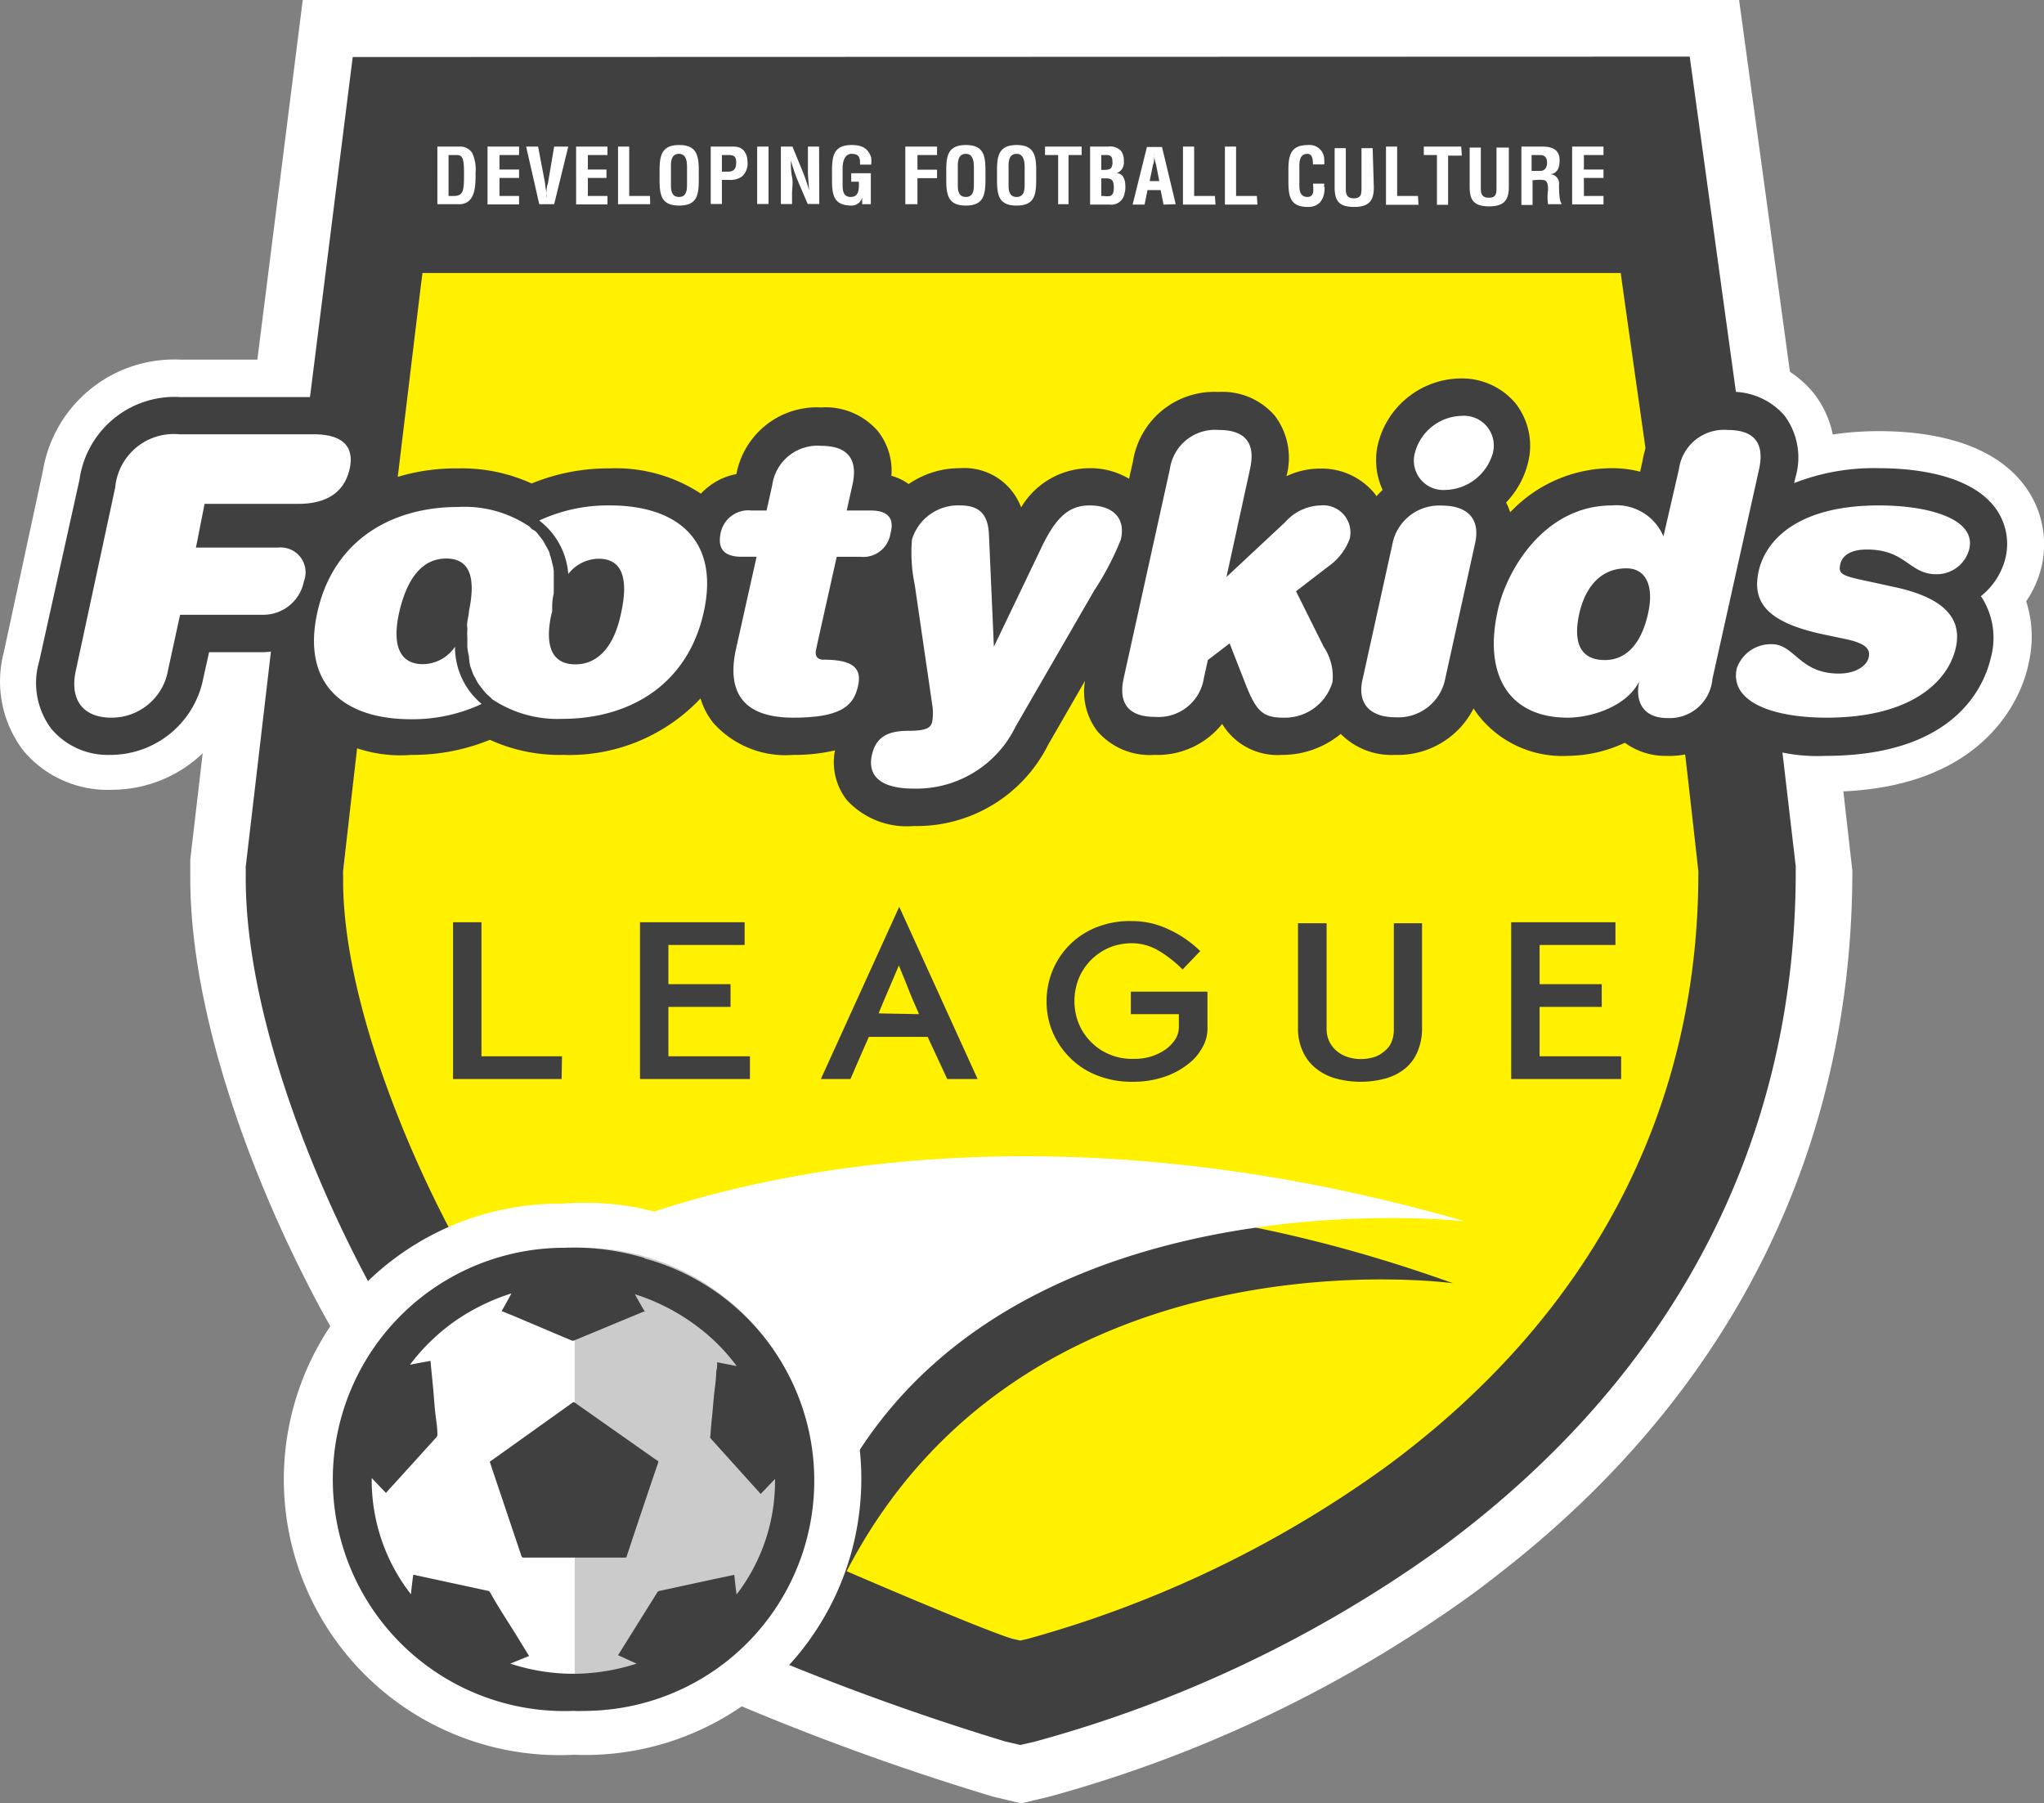
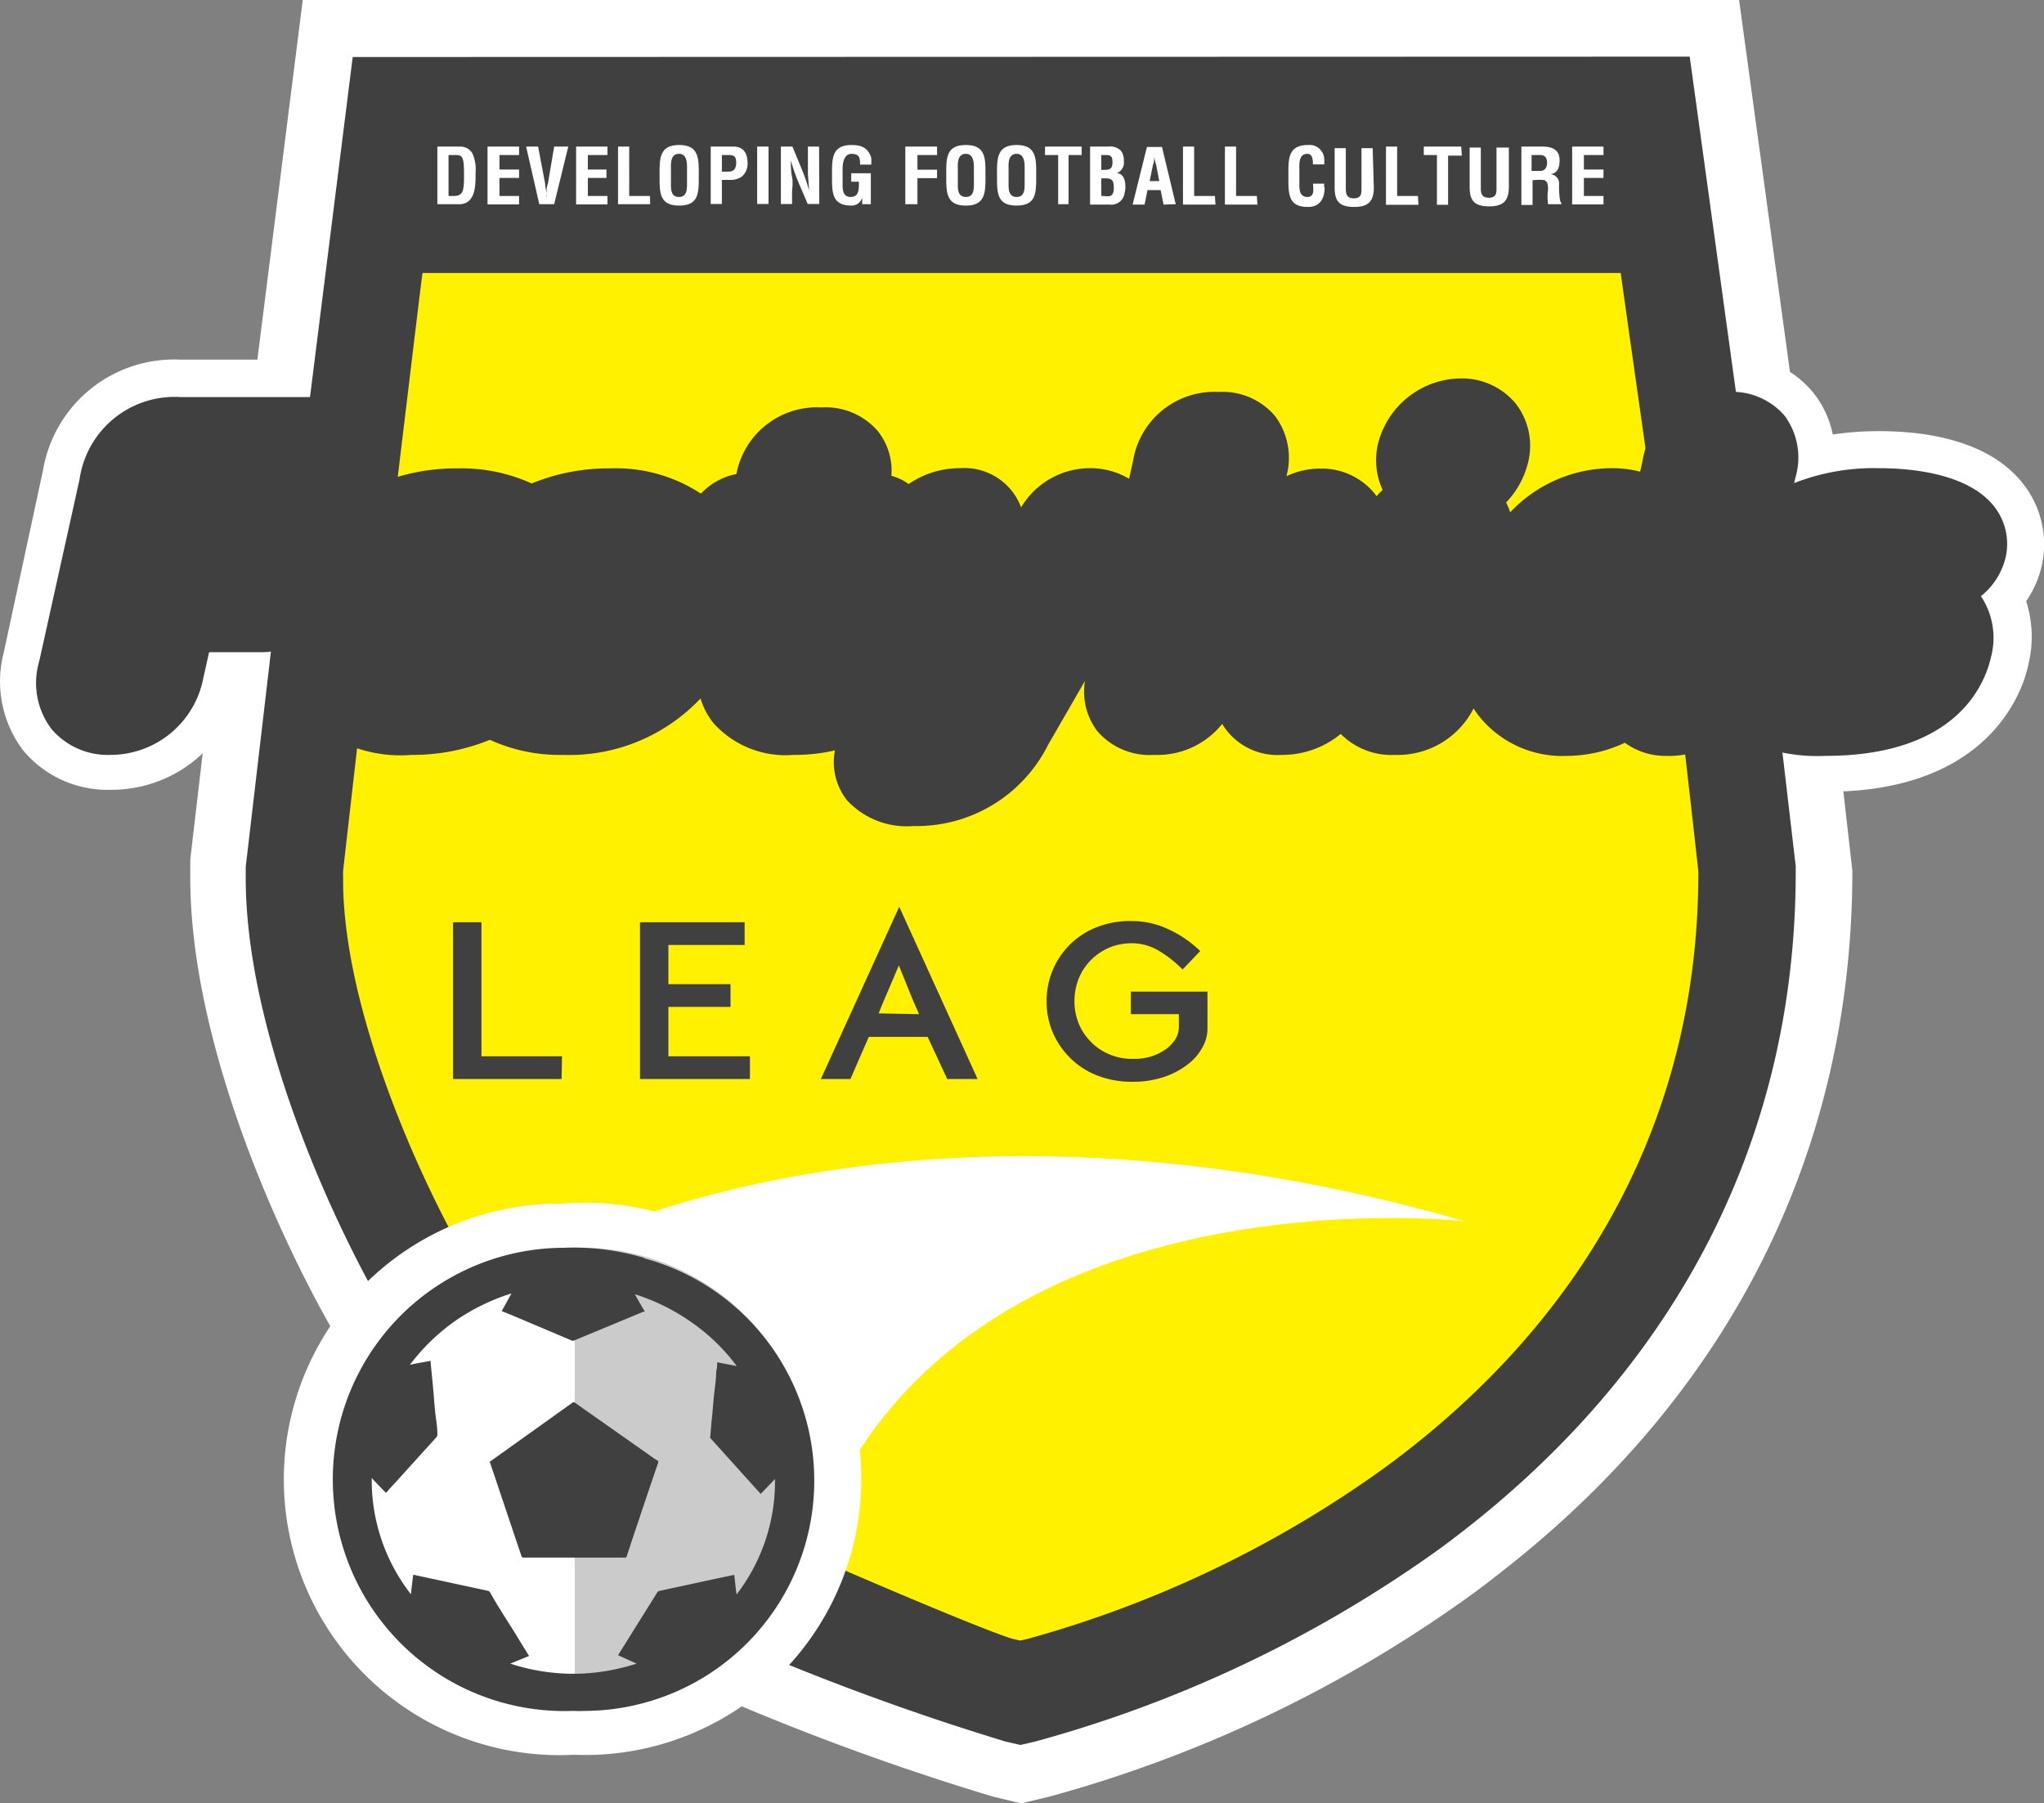
<svg xmlns="http://www.w3.org/2000/svg" viewBox="0 0 104.31 92.02">
  <rect x="0" y="0" width="104.31" height="92.02" fill="#808080" stroke="none" />
  <defs>
    <style>.cls-1{isolation:isolate}.cls-2{fill:#fff}.cls-3{fill:#fff100}.cls-4,.cls-5{fill:#404041}.cls-5{opacity:.27;mix-blend-mode:multiply}</style>
  </defs>
  <g class="cls-1">
    <g id="Layer_2" data-name="Layer 2">
      <g id="Layer_1-2" data-name="Layer 1">
        <path d="M103.2 24.63c-1.74-2.17-4.94-2.63-7.31-2.63a16.07 16.07 0 0 0-2.36.17 5 5 0 0 0-1-2.14 5.31 5.31 0 0 0-4.36-1.91A6 6 0 0 0 82.32 22a10 10 0 0 0-2.33.29 5.29 5.29 0 0 0-1.15-2.89 5.41 5.41 0 0 0-4.24-2 6.31 6.31 0 0 0-6 4.69 6 6 0 0 0-1-.12 5 5 0 0 0-1-2 5.33 5.33 0 0 0-4.36-1.91A6 6 0 0 0 56.31 22h-.7a5.74 5.74 0 0 0-3.35 1.05A5.3 5.3 0 0 0 49 22a6.45 6.45 0 0 0-1.91.29 4.79 4.79 0 0 0-.8-1.45 5.34 5.34 0 0 0-4.36-1.91 6 6 0 0 0-5.82 3.78 3.88 3.88 0 0 0-.46.22 10.52 10.52 0 0 0-4.5-.93 12.32 12.32 0 0 0-4 .63 10.9 10.9 0 0 0-3.8-.63 12.9 12.9 0 0 0-1.88.14 4.9 4.9 0 0 0-.91-1.79 5.58 5.58 0 0 0-4.61-2H9.19a6.79 6.79 0 0 0-7 5.67l-2 9.28a5.83 5.83 0 0 0 1 5 5.6 5.6 0 0 0 4.51 2 6.73 6.73 0 0 0 6.56-5.24h.37a6.85 6.85 0 0 0 1.21 2.25c1.56 2 4 3 7.15 3a12.43 12.43 0 0 0 4-.63 10.84 10.84 0 0 0 3.79.63 11.54 11.54 0 0 0 6.57-1.91 6.91 6.91 0 0 0 5.17 1.91h.41a4.82 4.82 0 0 0 .82 1.69 5.93 5.93 0 0 0 4.88 2 9.38 9.38 0 0 0 8.45-5 5.49 5.49 0 0 0 3.85 1.36 6.49 6.49 0 0 0 3.37-.89 5.55 5.55 0 0 0 3.15.89 6.57 6.57 0 0 0 2.9-.67 5.92 5.92 0 0 0 2.86.67A6.38 6.38 0 0 0 75.32 39 7.82 7.82 0 0 0 80 40.4a8.65 8.65 0 0 0 2.79-.47 5.66 5.66 0 0 0 2.3.47 6.13 6.13 0 0 0 3.27-.88 11.86 11.86 0 0 0 4.86.88c8.18 0 10-5 10.3-6.53a5.92 5.92 0 0 0-.12-3.19 5.29 5.29 0 0 0 .8-1.83 5 5 0 0 0-1-4.22Z" class="cls-2" />
        <path d="m32.69 84.7 3.37 1.6a128.94 128.94 0 0 0 14.63 5.38l1.42.34 1.43-.34a66.84 66.84 0 0 0 21.68-10.4l.63-.47.87-.68C88.38 71 94.53 58.64 94.53 44.43l-1.88-16.57h-.09L88.75 0h-73.3L12 27.33h-.36L9.71 43.86v.93c0 8.15 4.29 18.21 8 24.35l1.9 3.17A36.71 36.71 0 0 0 32.69 84.7Z" class="cls-2" />
        <path d="M20.75 13.91h62s4 26.13 4 30.7a35.46 35.46 0 0 1-8.07 22.75c-5.06 6.32-12.77 16-26.6 16.33-.86 0-13.11-4.14-21.25-11.6-7-6.41-13-14.14-13.35-27.25Z" class="cls-3" />
        <path d="M51.88 7.85c-.45 0-.41.52-.41.74v.82c0 .24 0 .64.41.64s.41-.4.41-.69v-.75c0-.24.01-.76-.41-.76ZM56.42 9.1h-.22v.9h.12a.94.94 0 0 0 .34 0c.16-.07.18-.26.18-.41 0-.36-.07-.49-.42-.49ZM56.71 8.56a.53.53 0 0 0 .06-.31c0-.22-.05-.34-.31-.34h-.26v.76h.1c.14 0 .32 0 .41-.11ZM37.11 7.91h-.27v.85h.31c.25 0 .42-.1.42-.46s-.14-.39-.46-.39ZM23.27 7.91h-.38V10h.25c.51 0 .54-.26.54-1.11s-.07-.98-.41-.98ZM58.9 8v-.2a1.23 1.23 0 0 0 0 .2c0 .14 0 .27-.06.41l-.17.83h.49L59 8.41a2.87 2.87 0 0 1-.1-.41ZM34.65 7.85c-.45 0-.41.52-.41.74v.82c0 .24 0 .64.41.64s.41-.4.41-.69v-.75c0-.24.02-.76-.41-.76ZM49.29 7.85c-.45 0-.41.52-.41.74v.82c0 .24 0 .64.41.64s.41-.4.41-.69v-.75c0-.24.01-.76-.41-.76ZM78.59 7.91h-.43v.81h.45c.19 0 .34-.13.34-.42s-.15-.39-.36-.39Z" class="cls-4" />
        <path d="M86.23 2.89 18 2.91l-3.12 24.83h5c.23-1.76 1.49-12.37 1.68-13.81h61.15c.19 1.44 1.77 12.45 2 14.21h5ZM23.8 10.34a.85.85 0 0 1-.42.08h-1.06V7.48h1.19a.71.71 0 0 1 .59.33 2 2 0 0 1 .17 1c0 .6 0 1.27-.47 1.53Zm2.69-2.43h-1v.74h1v.43h-1V10h1v.43h-1.61V7.48h1.61Zm1.79 2.51h-.76l-.67-2.94h.61l.36 1.89c0 .16.05.33.07.5s0 .16 0 .24a1.94 1.94 0 0 1 0-.24c0-.17 0-.34.07-.5l.32-1.89H29ZM31 7.91h-1v.74h.95v.43H30V10h1v.43h-1.6V7.48H31Zm2.18 2.51h-1.64V7.48h.57V10h1.06Zm2.48-1.29c0 .79-.06 1.36-1 1.36s-1-.57-1-1.36v-.42c0-.75.09-1.31 1-1.31s1 .56 1 1.31ZM37.87 9a1 1 0 0 1-.64.18h-.39v1.23h-.57V7.48h1.17c.55 0 .71.42.71.83a.87.87 0 0 1-.28.69Zm1.35 1.41h-.58V7.48h.58Zm2.59 0h-.59l-.45-1.05a9.73 9.73 0 0 1-.41-1.17c0 .25 0 .54.06.84s0 .59 0 .83v.55h-.57V7.48h.59l.44 1.07a9.15 9.15 0 0 1 .41 1.17l-.06-.84v-1.4h.57ZM43 8.59v.82c0 .24 0 .64.41.64s.43-.34.42-.78h-.39v-.43h1v1.58H44v-.34a.56.56 0 0 1-.54.41c-.94 0-1-.57-1-1.36v-.42c0-.75.09-1.31 1-1.31.49 0 .83.13 1 .64a2.19 2.19 0 0 1 0 .36h-.57c0-.3 0-.54-.42-.55s-.47.52-.47.74Zm4.82-.68h-1v.75h1v.43h-1v1.33h-.62V7.48h1.62Zm2.47 1.22c0 .79-.07 1.36-1 1.36s-1-.57-1-1.36v-.42c0-.75.08-1.31 1-1.31s1 .56 1 1.31Zm2.59 0c0 .79-.06 1.36-1 1.36s-1-.57-1-1.36v-.42c0-.75.09-1.31 1-1.31s1 .56 1 1.31Zm2.32-1.22h-.67v2.51H54V7.91h-.67v-.43h1.87Zm2.18 2a.68.68 0 0 1-.75.53h-1V7.48h.92a.77.77 0 0 1 .65.21.77.77 0 0 1 .15.53.57.57 0 0 1-.37.62c.32 0 .45.3.45.68a1.08 1.08 0 0 1-.05.37Zm2 .53-.15-.74h-.67l-.15.74h-.61l.73-2.94h.77l.7 2.92Zm2.65 0h-1.66V7.48h.57V10H62Zm2.14 0h-1.66V7.48h.57V10h1.06Zm3.43-.88c0 .54-.22 1-.85 1-.94 0-1-.57-1-1.36v-.49c0-.75.09-1.31 1-1.31a.75.75 0 0 1 .83.77 1.64 1.64 0 0 1 0 .22H67c0-.19 0-.54-.28-.54-.45 0-.41.52-.41.74v.82c0 .24 0 .64.41.64s.28-.49.29-.68h.57c0 .06-.01.12-.01.17Zm2.51 0c0 .65-.22 1-1 1s-1-.31-1-1v-2h.57v2c0 .28 0 .56.41.56s.39-.28.39-.56v-2h.57Zm2.28.89h-1.66V7.48h.57V10h1.06Zm2.21-2.51h-.7v2.51h-.57V7.91h-.67v-.43h1.91ZM77 9.53c0 .65-.22 1-1 1s-1-.31-1-1v-2h.57v2c0 .28 0 .56.41.56s.39-.28.39-.56v-2H77Zm2.68.89H79a2.65 2.65 0 0 1 0-.74c0-.18 0-.43-.2-.49a2 2 0 0 0-.49 0h-.1v1.27h-.57V7.48h1.08c.5 0 .87.16.87.7 0 .33-.08.66-.47.71a.47.47 0 0 1 .44.54c0 .12 0 .84.12.93Zm2.15-2.51h-1v.74h1v.43h-1V10h1v.43h-1.6V7.48h1.6ZM24.09 64.78C21 59.51 17.51 51.1 17.51 44.93v-.47s1.13-10.11 1.67-14.23h-5l-1.64 14v.59c0 7.28 3.87 16.71 7.55 22.87a16.69 16.69 0 0 1 4-2.91ZM90.07 30.76h-5c.54 4.12 1.6 13.67 1.6 13.7v.1c0 12.14-5.5 22.6-15.92 30.27a57.08 57.08 0 0 1-18.32 8.8l-.36.08-.36-.08c-1.1-.27-8.76-3.53-11.88-4.94a19.24 19.24 0 0 1-2.57 5 128.29 128.29 0 0 0 14.07 5.18l.74.17.74-.17A64.34 64.34 0 0 0 73.51 79c11.86-8.73 18.13-20.67 18.13-34.52v-.28ZM28.66 55.06h-5.54v-8h1.45v6.84h4.11ZM38.27 55.06h-5.61v-8H38v1.16h-3.89v2h3.17v1.16h-3.17v2.52h4.16ZM48.34 55.06l-1-2.15h-3c-.15.33-.31.7-.48 1.09s-.32.74-.46 1.06h-1.51l4-8.79 4 8.79Zm-1.44-3.31c-.1-.24-.19-.44-.27-.62s-.15-.36-.22-.53l-.24-.6-.3-.74c-.16.39-.33.78-.5 1.18s-.35.81-.53 1.27ZM57.78 55.2a4.84 4.84 0 0 1-1.78-.32 4 4 0 0 1-1.37-.88 4.1 4.1 0 0 1-.91-1.33 4 4 0 0 1-.31-1.56 4.07 4.07 0 0 1 .31-1.6A4 4 0 0 1 56 47.3a4.59 4.59 0 0 1 1.78-.3 4.31 4.31 0 0 1 1.85.42 5.7 5.7 0 0 1 1.62 1.11l-.9.94a6 6 0 0 0-1.29-1 2.7 2.7 0 0 0-1.28-.34 3.08 3.08 0 0 0-1.19.23 3.13 3.13 0 0 0-.92.63 3 3 0 0 0-.62.94 3.19 3.19 0 0 0-.22 1.16 3.12 3.12 0 0 0 .22 1.14 2.86 2.86 0 0 0 .62.93 2.79 2.79 0 0 0 .92.63 2.91 2.91 0 0 0 1.19.24h.15a2.84 2.84 0 0 0 .81-.12 2.75 2.75 0 0 0 .71-.34 1.9 1.9 0 0 0 .51-.51 1.16 1.16 0 0 0 .2-.65v-.66h-2.45V50.6h3.91v1.93a1.92 1.92 0 0 1-.25.9 2.64 2.64 0 0 1-.73.86 4 4 0 0 1-1.2.65 4.93 4.93 0 0 1-1.65.26Z" class="cls-4" />
-         <path d="M72.57 47.11v5.34a3 3 0 0 1-.23 1.21 2.21 2.21 0 0 1-.63.86 2.74 2.74 0 0 1-1 .51 4.87 4.87 0 0 1-2.55 0 2.8 2.8 0 0 1-1-.51 2.3 2.3 0 0 1-.67-.86 2.7 2.7 0 0 1-.25-1.21v-5.34h1.46v5.39a1.44 1.44 0 0 0 .15.67 1.53 1.53 0 0 0 .39.48 1.61 1.61 0 0 0 .55.29 2.05 2.05 0 0 0 .65.1 2.32 2.32 0 0 0 .65-.09 1.38 1.38 0 0 0 .52-.28 1.19 1.19 0 0 0 .39-.47 1.68 1.68 0 0 0 .13-.7v-5.39ZM82.73 55.06h-5.61v-8h5.32v1.16h-3.87v2h3.17v1.16h-3.17v2.52h4.16ZM32.07 65.24C37.59 67 41.9 73 43.05 80.48c9.09-18.05 31.1-15 31.1-15-20.71-7.44-35.71-3.06-42.08-.29" class="cls-4" />
-         <path d="M29.29 89.54a14.07 14.07 0 1 1-.59-28.12 14.09 14.09 0 1 1 .59 28.12Z" class="cls-2" />
+         <path d="M29.29 89.54a14.07 14.07 0 1 1-.59-28.12 14.09 14.09 0 1 1 .59 28.12" class="cls-2" />
        <path d="M32.66 62.07a15.4 15.4 0 0 1 11 12.25c9.09-14.51 31.1-12 31.1-12-20.76-6-35.76-2.47-42.1-.25" class="cls-2" />
        <path d="M32.88 64.19a12.52 12.52 0 0 0-4.09-.52 11.82 11.82 0 1 0 .5 23.63 3.24 3.24 0 0 0 .44 0 11.75 11.75 0 0 0 3.15-23.09Z" class="cls-2" />
        <path d="M32.88 64.19a12.52 12.52 0 0 0-4.09-.52 11.82 11.82 0 1 0 .5 23.63 3.24 3.24 0 0 0 .44 0 11.75 11.75 0 0 0 3.15-23.09Zm4.71 17.17c-.05-.33-.08-.67-.12-1l-1.09.23-2.73.59a.15.15 0 0 0-.11.08l-2 3.2.95.43a10.82 10.82 0 0 1-2.83.51 10.37 10.37 0 0 1-3.62-.51l.96-.39-.56-.91c-.47-.78-1-1.55-1.42-2.32a.17.17 0 0 0-.14-.1l-3.52-.76-.27-.06q-.07.51-.12 1a9.46 9.46 0 0 1-2-5.93c.24.25.48.51.73.76.14-.17.29-.33.43-.48l2.13-2.35a.22.22 0 0 0 .06-.18c0-.37-.07-.73-.11-1.1s-.07-.85-.11-1.27-.09-.9-.13-1.36c-.35.07-.69.12-1.05.2a10.35 10.35 0 0 1 2.3-2.23A10.62 10.62 0 0 1 26.1 66c-.17.31-.33.61-.5.9l.57.23 3 1.27a.15.15 0 0 0 .13 0l3.54-1.47h.07c-.17-.28-.34-.58-.51-.89a10.57 10.57 0 0 1 2.93 1.46 9.92 9.92 0 0 1 2.27 2.21c-.36-.08-.7-.13-1-.2 0 .15 0 .31-.05.46 0 .44-.08.87-.12 1.3s-.07.85-.12 1.27l-.06.74a.13.13 0 0 0 0 .1l2.57 2.85.73-.76a9.46 9.46 0 0 1-1.96 5.89Z" class="cls-4" />
        <path d="M33.52 74.51c-.22-.14-.43-.3-.65-.45l-3.54-2.49a.08.08 0 0 0-.11 0l-4.2 3s-.05 0 0 .1l1.59 4.73a.11.11 0 0 0 .12.08h5.14c.08 0 .1 0 .12-.09l.33-1c.42-1.25.84-2.51 1.27-3.76a.1.1 0 0 0-.07-.12Z" class="cls-4" />
        <path d="M29.33 87.3a11.82 11.82 0 1 0 0-23.63Z" class="cls-5" />
        <path d="M102.35 28.45a3.09 3.09 0 0 0-.61-2.64c-1.35-1.67-4.25-1.92-5.85-1.92a11.14 11.14 0 0 0-4.33.76l.07-.3a3.58 3.58 0 0 0-.56-3.14 3.53 3.53 0 0 0-2.9-1.21 4.19 4.19 0 0 0-4.35 3.53l-.12.54a5.57 5.57 0 0 0-1.44-.18 7.15 7.15 0 0 0-5.19 2.25 3.75 3.75 0 0 0-.21-.5A4.48 4.48 0 0 0 78 23.52a3.51 3.51 0 0 0-.66-2.94 3.57 3.57 0 0 0-2.78-1.27 4.4 4.4 0 0 0-4.25 3.39 3.61 3.61 0 0 0 .25 2.3 3.14 3.14 0 0 0-.31.32l-.12-.16a3.49 3.49 0 0 0-2.74-1.25 4 4 0 0 0-1.74.39 3.57 3.57 0 0 0-.58-3.07A3.52 3.52 0 0 0 62.18 20a4.2 4.2 0 0 0-4.36 3.53l-.2.9a3.87 3.87 0 0 0-2-.54 4.09 4.09 0 0 0-3.51 2 3.09 3.09 0 0 0-3.12-2 4.59 4.59 0 0 0-2.62.81 2.65 2.65 0 0 0-.88-.42A3.26 3.26 0 0 0 44.8 22a3.52 3.52 0 0 0-2.89-1.21 4.18 4.18 0 0 0-4.33 3.4 3.31 3.31 0 0 0-1.81 1 7.9 7.9 0 0 0-4.64-1.29 10.34 10.34 0 0 0-4 .77 8.61 8.61 0 0 0-3.76-.77 10.37 10.37 0 0 0-3.75.66c0-.06 0-.13.05-.19a3.26 3.26 0 0 0-.55-2.84A3.84 3.84 0 0 0 16 20.26H9.19a4.9 4.9 0 0 0-5.13 4.2L2 33.75a3.89 3.89 0 0 0 .62 3.44 3.77 3.77 0 0 0 3 1.33 4.83 4.83 0 0 0 4.76-3.94l.29-1.3h2.72a4 4 0 0 0 .68-.07 5.52 5.52 0 0 0 1.15 3A7 7 0 0 0 21 38.52a10.39 10.39 0 0 0 4-.77 8.57 8.57 0 0 0 3.75.77 9.2 9.2 0 0 0 7-2.88 3.69 3.69 0 0 0 .67 1.27 4.94 4.94 0 0 0 4.06 1.61 9.15 9.15 0 0 0 2.13-.23 3.14 3.14 0 0 0 .61 2.54 4.16 4.16 0 0 0 3.41 1.32A7.5 7.5 0 0 0 53.49 38l1.88-3.26a3.33 3.33 0 0 0 .63 2.57 3.53 3.53 0 0 0 2.9 1.21 4.23 4.23 0 0 0 3.47-1.58 3.3 3.3 0 0 0 3.05 1.58 4.69 4.69 0 0 0 3-1.07 3.65 3.65 0 0 0 2.78 1.07 4.34 4.34 0 0 0 4-2.37 4.5 4.5 0 0 0 .3.42 5.44 5.44 0 0 0 4.48 2 7 7 0 0 0 2.94-.67 3.51 3.51 0 0 0 2.15.67 4 4 0 0 0 3.08-1.27 8.86 8.86 0 0 0 5 1.27c6.6 0 8.12-3.54 8.46-5.06a3.83 3.83 0 0 0-.52-3.09 3.59 3.59 0 0 0 1.26-1.97Z" class="cls-4" />
-         <path d="M14.2 27.94a1.27 1.27 0 0 1 1.31 1.72 2.11 2.11 0 0 1-2.06 1.71H9.19l-.61 2.8a2.92 2.92 0 0 1-2.9 2.45c-1.46 0-2.15-.93-1.8-2.45l2-9.3a3 3 0 0 1 3.27-2.71H16c1.76 0 2.05.87 1.84 1.78s-.86 1.77-2.62 1.77h-4.78L10 27.94ZM39.41 24.75a2.33 2.33 0 0 1 2.5-2c1.3 0 1.9.63 1.59 2l-.29 1.3h1.23c.84 0 1.23.37 1 1.18a1.4 1.4 0 0 1-1.55 1.18H42.7l-1 4.48-.06.29c-.06.32.1.48.37.48 1.59 0 2 .47 1.76 1.42s-.88 1.54-3.29 1.54-3.42-1.15-2.93-3.46l1.06-4.75h-.77c-.84 0-1.23-.37-1.07-1.18a1.44 1.44 0 0 1 1.58-1.18h.77ZM53.07 28.1c.78-1.68 1.45-2.31 2.54-2.31s1.86.57 1.59 1.74a14.71 14.71 0 0 1-1.37 2.62l-4 6.92a5.63 5.63 0 0 1-5.21 3.17c-1.68 0-2.35-.65-2.13-1.69s.94-1.26 1.91-1.26 1.12-.2 1.18-.5a2.69 2.69 0 0 0 0-.79l-.9-6.17a8 8 0 0 1-.14-2.3A2.46 2.46 0 0 1 49 25.79c1 0 1.43.47 1.47 1.52l.25 5.69ZM65.59 26.64a2.5 2.5 0 0 1 1.8-.85 1.39 1.39 0 0 1 1.49 1.7 3 3 0 0 1-1.1 1.42l-1.64 1.26L67.55 33a2.71 2.71 0 0 1 .45 1.8 2.53 2.53 0 0 1-2.51 1.82c-1.09 0-1.41-.36-2-1.9l-.74-1.89-1.11.85-.2.9a2.34 2.34 0 0 1-2.49 2c-1.31 0-1.91-.64-1.6-2l2.35-10.64a2.33 2.33 0 0 1 2.5-2c1.31 0 1.9.63 1.59 2l-1.2 5.5ZM71.05 27.8a2.43 2.43 0 0 1 2.55-2c1.23 0 2 .63 1.66 2l-1.5 6.8a2.44 2.44 0 0 1-2.55 2c-1.23 0-2-.64-1.66-2Zm3.55-6.58a1.52 1.52 0 0 1 1.58 1.91A2.58 2.58 0 0 1 73.76 25a1.5 1.5 0 0 1-1.55-1.91 2.53 2.53 0 0 1 2.39-1.87ZM85.68 23.94a2.32 2.32 0 0 1 2.49-2c1.31 0 1.9.63 1.6 2l-2.38 10.7a2.19 2.19 0 0 1-2.31 2c-1.2 0-1.65-.81-1.43-1.86-.65 1.28-2.45 1.84-3.65 1.84-2.94 0-4.31-2.11-3.57-5.45.43-2 2.33-5.38 5.84-5.38a2.6 2.6 0 0 1 2.62 1.58ZM83 29c-1.45 0-2.15 1.15-2.41 2.33s-.13 2.35 1.31 2.35c1.2 0 1.92-1 2.22-2.45S83.92 29 83 29ZM94.19 32.61 93 32.36c-2.92-.63-3.59-1.7-3.25-3.22s1.92-3.35 6.14-3.35c2.49 0 5 .67 4.6 2.25a1.71 1.71 0 0 1-1.68 1.26c-1.39 0-1.53-1.26-3.54-1.26-.75 0-1.24.26-1.35.73s0 .59 1.13.83l1.7.37c2.2.49 3.43 1.42 3.06 3.08s-2.19 3.57-6.6 3.57c-2.72 0-4.95-.79-4.58-2.51a1.84 1.84 0 0 1 1.78-1.24c1.18 0 1.41 1.5 3.43 1.5.9 0 1.43-.42 1.52-.81s-.05-.71-1.17-.95ZM31.13 25.79a8.32 8.32 0 0 0-3.61.77A3.79 3.79 0 0 1 29 29.29a2 2 0 0 1 1.55-.78c1.12 0 1.57.87 1.14 2.8-.36 1.72-1.2 2.59-2.33 2.59s-1.57-.84-1.24-2.47l.06-.24v-.24c0-.1 0-.35.08-.67v-1.14a2 2 0 0 0-.08-.41l-.05-.21a.8.8 0 0 0-.07-.2c0-.13-.09-.26-.15-.38l-.19-.34a3.17 3.17 0 0 0-.21-.27 1.55 1.55 0 0 0-.19-.23l-.17-.1a1.53 1.53 0 0 1-.13-.13 5.93 5.93 0 0 0-3.66-1c-3.35 0-6.36 1.68-7.17 5.4s1.43 5.43 4.78 5.43a8.33 8.33 0 0 0 3.61-.78A3.78 3.78 0 0 1 23.22 33a2 2 0 0 1-1.64.89c-1.12 0-1.59-.87-1.22-2.59.43-1.93 1.28-2.8 2.41-2.8s1.55.84 1.16 2.7c0 .14-.05.31-.08.53s0 .24 0 .38a3 3 0 0 0 0 .43v.47a2.72 2.72 0 0 0 .08.47A2.56 2.56 0 0 0 24 34c.06.15.1.3.16.43l.21.39a2.49 2.49 0 0 0 .23.31 3 3 0 0 0 .21.26l.19.17.12.12a6 6 0 0 0 3.59 1c3.35 0 6.36-1.68 7.2-5.43s-1.42-5.46-4.78-5.46Z" class="cls-2" />
      </g>
    </g>
  </g>
</svg>